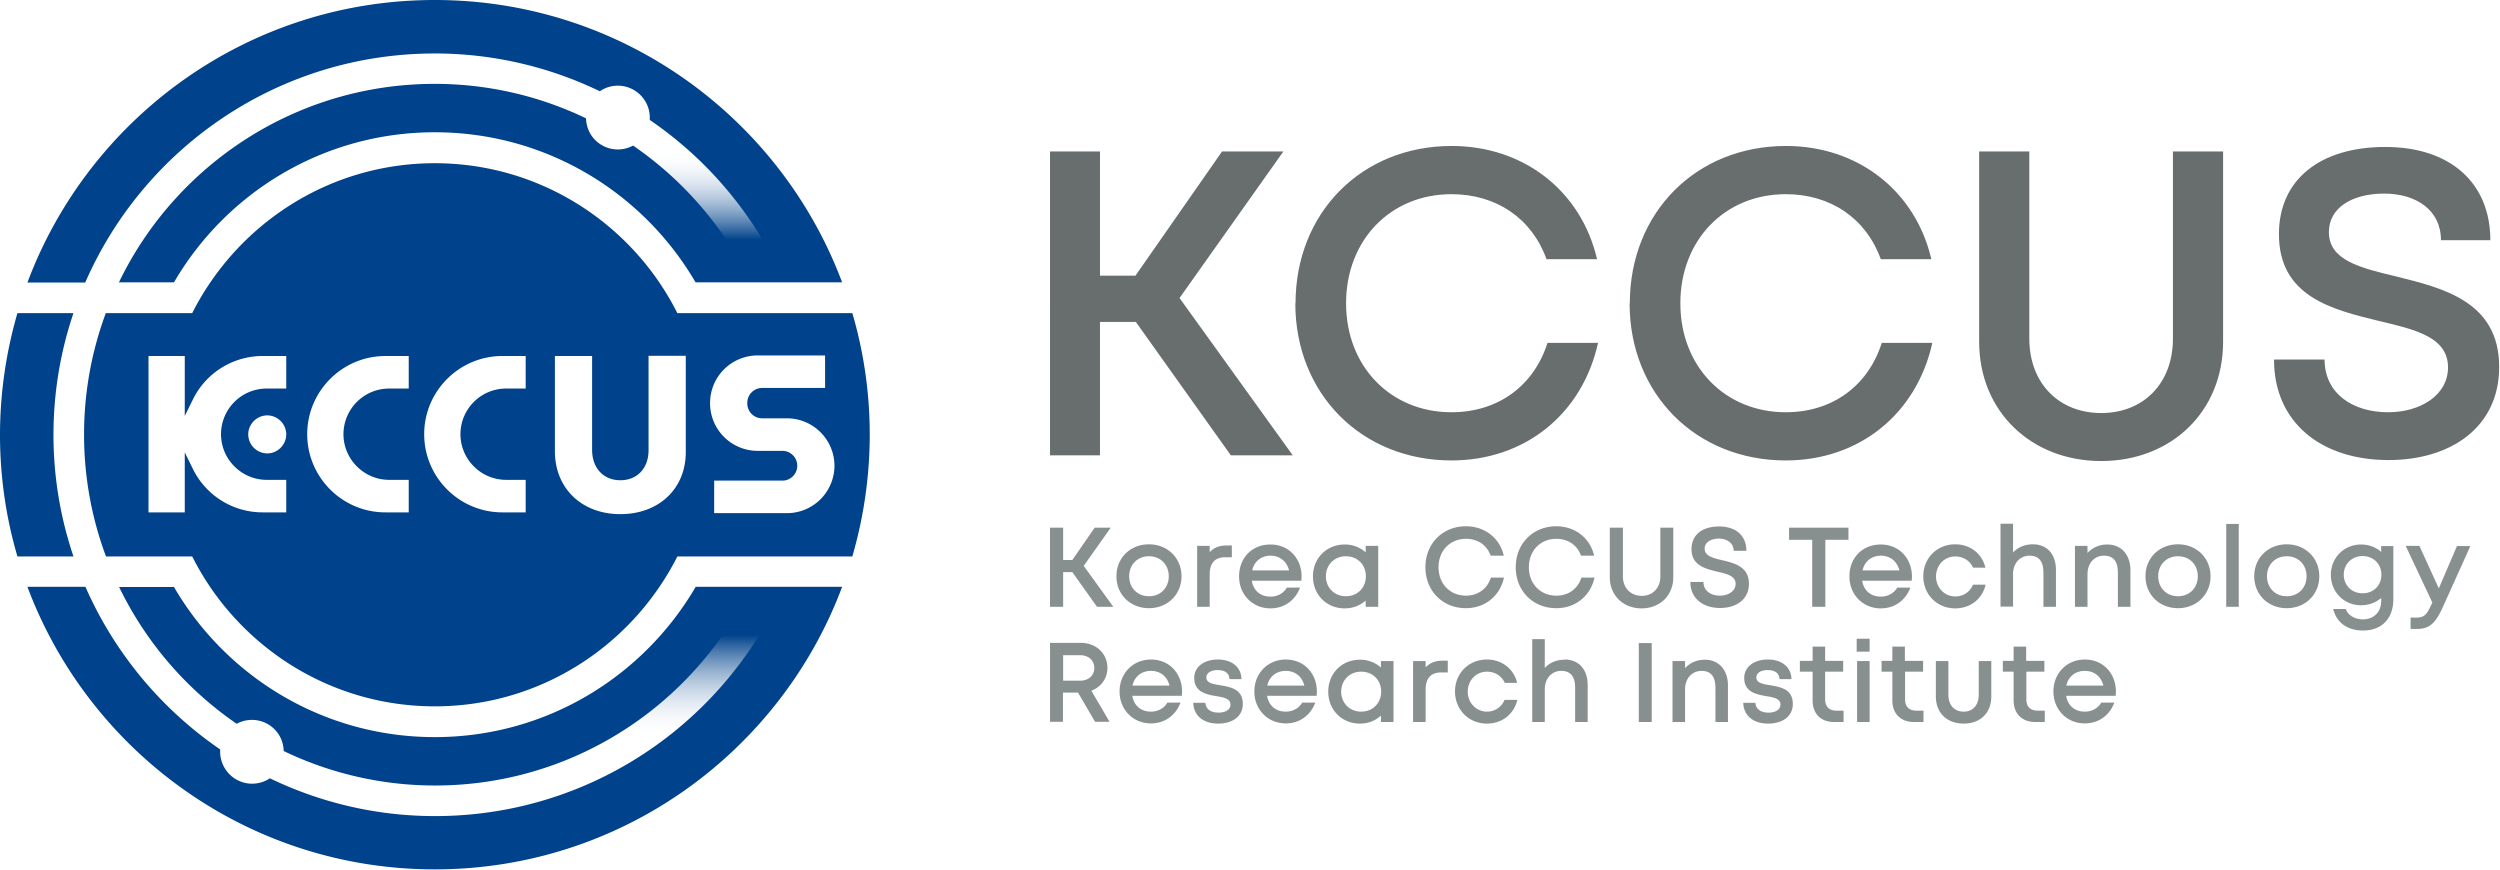
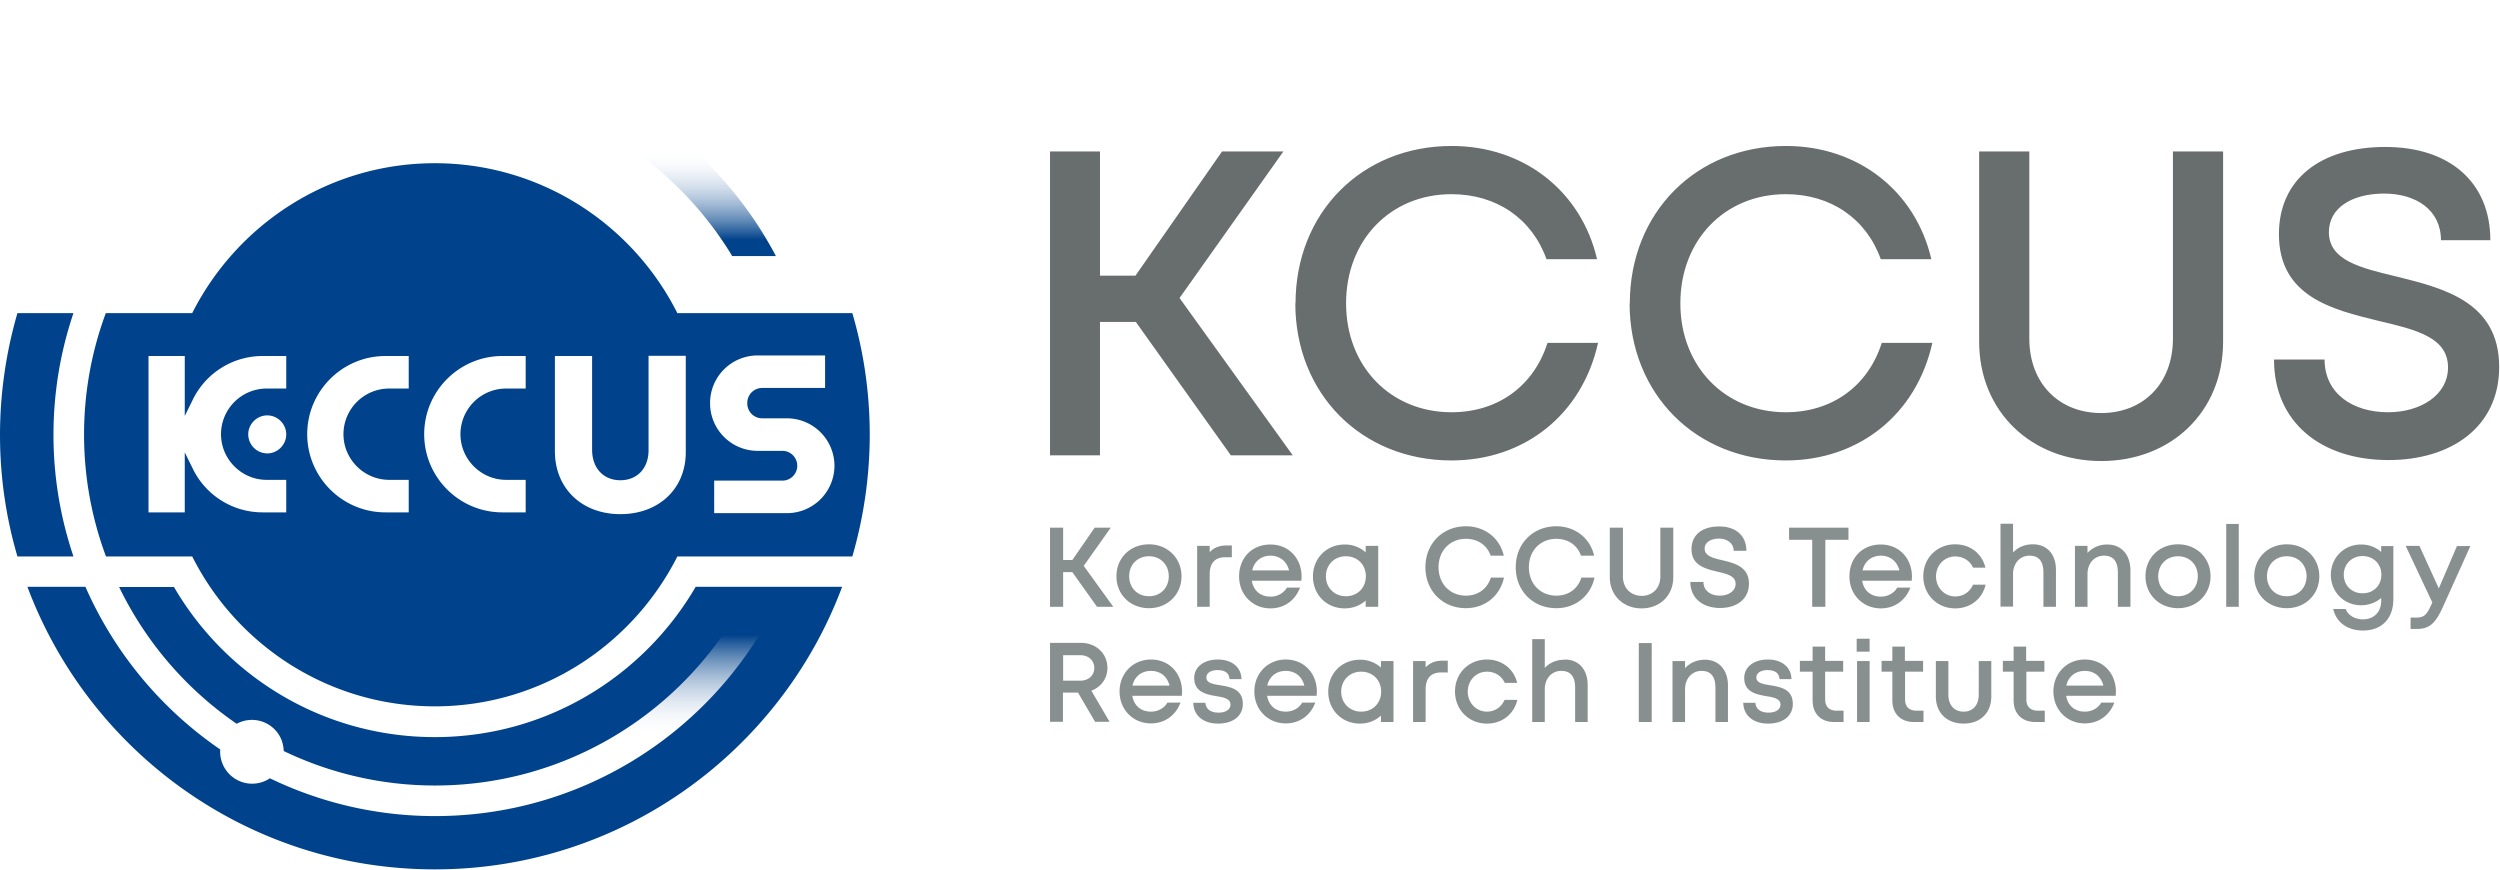
<svg xmlns="http://www.w3.org/2000/svg" width="230" height="80" fill="none">
  <g clip-path="url(#a)">
    <path d="M40 75.403a35.43 35.43 0 0 1-17.702-4.74l-.288-.163 1.748-3.028.289.162A31.834 31.834 0 0 0 40 71.924c11.194 0 21.379-5.714 27.237-15.304l.09-.162h4.02l-.27.505a35.428 35.428 0 0 1-31.095 18.44H40Z" fill="url(#b)" />
    <path d="M6.76 28.806H1.604A40.29 40.29 0 0 0 0 40c0 3.876.559 7.643 1.604 11.194H6.76A34.869 34.869 0 0 1 4.92 40c0-3.912.65-7.68 1.839-11.194ZM78.395 28.806h-16.08C58.206 20.64 49.752 15.016 40 15.016c-9.752 0-18.188 5.624-22.316 13.79h-7.95a32.089 32.089 0 0 0-2 11.194c0 3.93.72 7.715 2.018 11.194h7.932c4.11 8.166 12.564 13.79 22.316 13.79 9.752 0 18.189-5.624 22.317-13.79h16.097A40.29 40.29 0 0 0 80.017 40c0-3.876-.559-7.643-1.604-11.194h-.018Zm-52.06 6.94h-1.802a4.204 4.204 0 0 0-4.2 4.2c0 2.307 1.892 4.2 4.2 4.2h1.802v2.992H24.19a7.132 7.132 0 0 1-6.471-4.055l-.721-1.46v5.515h-3.335V32.754h3.335v5.516l.72-1.46a7.132 7.132 0 0 1 6.472-4.056h2.145v2.992Zm0 4.218c0 .955-.793 1.749-1.748 1.749a1.762 1.762 0 0 1-1.749-1.749c0-.955.793-1.748 1.749-1.748.955 0 1.748.793 1.748 1.748Zm11.267-4.218h-1.803a4.204 4.204 0 0 0-4.2 4.2c0 2.307 1.893 4.2 4.2 4.2h1.803v2.992h-2.145c-3.966 0-7.193-3.226-7.193-7.192s3.227-7.192 7.193-7.192h2.145v2.992Zm10.761 0h-1.802a4.204 4.204 0 0 0-4.2 4.2c0 2.307 1.892 4.2 4.2 4.2h1.802v2.992h-2.145c-3.966 0-7.192-3.226-7.192-7.192s3.226-7.192 7.192-7.192h2.145v2.992Zm14.728 5.858c0 3.353-2.47 5.697-6.021 5.697-3.551 0-6.02-2.38-6.02-5.787v-8.76h3.424v8.634c0 1.677 1.046 2.794 2.596 2.794s2.596-1.1 2.596-2.758v-8.688h3.425v8.868Zm9.32 5.607h-6.707v-2.993h6.274a1.37 1.37 0 1 0 0-2.74h-2.29a4.377 4.377 0 0 1-4.362-4.362v-.054a4.378 4.378 0 0 1 4.362-4.362h6.22v2.992H70.12a1.37 1.37 0 0 0-1.37 1.37v.054c0 .757.613 1.37 1.37 1.37h2.29a4.377 4.377 0 0 1 4.361 4.362 4.377 4.377 0 0 1-4.362 4.363Z" fill="#00428B" />
    <path d="M63.993 54.006C59.162 62.262 50.239 67.814 40 67.814c-10.24 0-19.18-5.552-23.993-13.808H10.96a32.337 32.337 0 0 0 10.815 12.582 2.93 2.93 0 0 1 3.894 1.028c.288.469.415.974.433 1.478a32.116 32.116 0 0 0 13.916 3.173c11.645 0 21.865-6.201 27.526-15.467h3.262C64.858 67.688 53.303 75.08 40.018 75.08c-5.444 0-10.6-1.262-15.196-3.48-.036.019-.054.037-.072.055a2.936 2.936 0 0 1-4.056-.956 2.913 2.913 0 0 1-.433-1.748A35.379 35.379 0 0 1 7.86 53.988H2.523C8.202 69.166 22.84 79.982 40 79.982c17.16 0 31.798-10.816 37.476-25.994H63.993v.018Z" fill="#00428B" />
    <path d="m67.347 23.542-.09-.162a32.204 32.204 0 0 0-11.285-11.014l-.288-.162 1.748-3.01.288.162a35.56 35.56 0 0 1 13.394 13.7l.27.504h-4.02l-.017-.018Z" fill="url(#c)" />
-     <path d="M40 0C22.839 0 8.202 10.816 2.523 25.994h5.318C13.25 13.592 25.615 4.92 40 4.92c5.444 0 10.6 1.262 15.196 3.48.036-.019.054-.055.09-.073a2.936 2.936 0 0 1 4.056.955c.342.541.468 1.154.432 1.749a35.322 35.322 0 0 1 11.032 12.15h-3.262a32.558 32.558 0 0 0-9.302-9.789 2.93 2.93 0 0 1-3.893-1.027 2.981 2.981 0 0 1-.433-1.478A32.116 32.116 0 0 0 40 7.715c-12.78 0-23.849 7.463-29.058 18.26h5.065C20.82 17.72 29.761 12.169 40 12.169c10.239 0 19.18 5.552 23.993 13.808h13.483C71.798 10.816 57.161 0 40 0Z" fill="#00428B" />
    <path d="M104.479 29.617h-3.281v12.276h-4.596V13.934h4.596v11.429h3.263l7.968-11.429h5.642l-9.554 13.484 10.419 14.475h-5.696l-8.743-12.276h-.018ZM119.188 27.922c0-8.364 6.093-14.493 14.367-14.493 6.615 0 11.915 4.128 13.375 10.42h-4.651c-1.334-3.732-4.596-5.985-8.742-5.985-5.606 0-9.698 4.218-9.698 10.04 0 5.823 4.11 10.023 9.698 10.023 4.272 0 7.571-2.416 8.833-6.381h4.65c-1.46 6.58-6.759 10.815-13.483 10.815-8.274 0-14.367-6.128-14.367-14.457l.018.018ZM149.942 27.922c0-8.364 6.093-14.493 14.367-14.493 6.615 0 11.915 4.128 13.375 10.42h-4.651c-1.334-3.732-4.596-5.985-8.742-5.985-5.606 0-9.698 4.218-9.698 10.04 0 5.823 4.11 10.023 9.698 10.023 4.272 0 7.571-2.416 8.832-6.381h4.651c-1.46 6.58-6.76 10.815-13.483 10.815-8.274 0-14.367-6.128-14.367-14.457l.018.018ZM182.082 31.42V13.933h4.615V31.15c0 4.128 2.74 6.85 6.615 6.85 3.876 0 6.598-2.722 6.598-6.85V13.934h4.615v17.504c0 6.453-4.795 10.977-11.213 10.977-6.417 0-11.23-4.542-11.23-10.977v-.019ZM209.211 33.078h4.651c0 3.118 2.577 4.849 5.84 4.849 2.974 0 5.516-1.568 5.516-4.128 0-2.776-2.992-3.48-6.363-4.272-4.272-1.046-9.193-2.218-9.193-7.986 0-5.047 3.821-8.021 9.788-8.021 5.966 0 9.662 3.298 9.662 8.58h-4.543c0-2.794-2.307-4.29-5.227-4.29-2.921 0-5.084 1.28-5.084 3.55 0 2.579 2.866 3.282 6.201 4.075 4.345 1.081 9.464 2.325 9.464 8.328 0 5.588-4.507 8.562-10.167 8.562-6.273 0-10.545-3.515-10.545-9.23v-.017Z" fill="#686D6D" />
    <path d="M102.19 48.544h-1.478l-2.056 2.975h-.847v-2.975h-1.207v7.283h1.207v-3.19h.847l2.272 3.19h1.496l-2.722-3.767 2.488-3.516ZM105.705 55.953c1.713 0 2.993-1.262 2.993-2.938 0-1.676-1.28-2.938-2.993-2.938-1.712 0-2.992 1.244-2.992 2.938 0 1.694 1.28 2.938 2.992 2.938Zm0-4.777c1.064 0 1.821.775 1.821 1.839 0 1.063-.757 1.839-1.821 1.839-1.063 0-1.82-.776-1.82-1.84 0-1.063.757-1.838 1.82-1.838ZM119.602 54.06h-1.208c-.288.505-.847.83-1.514.83-.919 0-1.568-.56-1.712-1.46h4.56c0-.127.018-.253.018-.379 0-1.64-1.135-2.956-2.866-2.956-1.73 0-2.884 1.262-2.884 2.938 0 1.676 1.244 2.938 2.884 2.938 1.262 0 2.272-.72 2.722-1.91Zm-2.722-2.938c.847 0 1.496.505 1.713 1.352h-3.389c.18-.829.829-1.352 1.694-1.352h-.018ZM125.642 55.232v.595h1.154v-5.606h-1.154v.595a2.83 2.83 0 0 0-1.929-.721c-1.676 0-2.92 1.262-2.92 2.938 0 1.676 1.244 2.938 2.92 2.938.757 0 1.424-.27 1.929-.72v-.019Zm-3.659-2.217c0-1.046.775-1.839 1.838-1.839 1.064 0 1.839.775 1.839 1.839 0 1.063-.775 1.839-1.839 1.839-1.063 0-1.838-.794-1.838-1.839ZM134.852 55.953c1.749 0 3.137-1.1 3.515-2.812h-1.208c-.324 1.028-1.189 1.659-2.289 1.659-1.46 0-2.524-1.082-2.524-2.614 0-1.532 1.064-2.614 2.524-2.614 1.082 0 1.929.577 2.271 1.55h1.208c-.378-1.64-1.766-2.704-3.479-2.704-2.145 0-3.731 1.587-3.731 3.768 0 2.18 1.586 3.767 3.731 3.767h-.018ZM143.181 54.8c-1.46 0-2.524-1.082-2.524-2.614 0-1.532 1.064-2.614 2.524-2.614 1.081 0 1.928.577 2.271 1.55h1.208c-.379-1.64-1.767-2.704-3.479-2.704-2.145 0-3.732 1.587-3.732 3.768 0 2.18 1.587 3.767 3.732 3.767 1.748 0 3.136-1.1 3.515-2.812h-1.208c-.324 1.028-1.19 1.659-2.289 1.659h-.018ZM153.96 48.544h-1.208v4.489c0 1.081-.721 1.785-1.712 1.785-.992 0-1.731-.703-1.731-1.785v-4.489h-1.207v4.561c0 1.677 1.243 2.866 2.92 2.866 1.676 0 2.92-1.171 2.92-2.866v-4.56h.018ZM158.234 54.8c-.848 0-1.515-.451-1.515-1.262h-1.207c0 1.478 1.117 2.397 2.74 2.397 1.478 0 2.65-.775 2.65-2.235 0-1.568-1.334-1.893-2.47-2.163-.865-.198-1.604-.397-1.604-1.064 0-.595.595-.92 1.316-.92.721 0 1.352.398 1.352 1.119h1.171c0-1.37-.937-2.236-2.505-2.236-1.569 0-2.542.775-2.542 2.091 0 1.496 1.28 1.803 2.397 2.073.884.199 1.659.397 1.659 1.118 0 .667-.667 1.081-1.442 1.081ZM164.596 49.662h2.127v6.165h1.208v-6.165h2.127v-1.118h-5.462v1.118ZM175.755 54.06h-1.208c-.289.505-.847.83-1.514.83-.92 0-1.569-.56-1.713-1.46h4.561c0-.127.018-.253.018-.379 0-1.64-1.136-2.956-2.866-2.956-1.731 0-2.885 1.262-2.885 2.938 0 1.676 1.244 2.938 2.885 2.938 1.261 0 2.271-.72 2.722-1.91Zm-2.722-2.938c.847 0 1.496.505 1.712 1.352h-3.389c.18-.829.829-1.352 1.695-1.352h-.018ZM182.694 53.79h-1.172c-.306.685-.901 1.082-1.64 1.082-.992 0-1.767-.812-1.767-1.84 0-1.026.757-1.838 1.767-1.838.739 0 1.352.397 1.64 1.028h1.136c-.307-1.28-1.388-2.145-2.776-2.145-1.677 0-2.939 1.262-2.939 2.938 0 1.676 1.262 2.956 2.939 2.956 1.388 0 2.487-.865 2.794-2.181h.018ZM185.201 52.817c0-.992.63-1.695 1.514-1.695.883 0 1.28.54 1.28 1.568v3.137h1.153v-3.389c0-1.442-.811-2.361-2.127-2.361-.757 0-1.388.288-1.82.757v-2.65h-1.154v7.625h1.154v-3.01.018ZM193.871 50.095a2.44 2.44 0 0 0-1.821.775v-.65h-1.154v5.607h1.154v-3.01c0-.992.631-1.695 1.514-1.695.884 0 1.28.541 1.28 1.569v3.136h1.154v-3.37c0-1.389-.811-2.362-2.127-2.362ZM200.377 50.077c-1.712 0-2.992 1.244-2.992 2.938 0 1.694 1.28 2.938 2.992 2.938 1.713 0 2.992-1.262 2.992-2.938 0-1.676-1.279-2.938-2.992-2.938Zm0 4.777c-1.063 0-1.821-.776-1.821-1.84 0-1.063.758-1.838 1.821-1.838 1.064 0 1.821.775 1.821 1.839 0 1.063-.757 1.839-1.821 1.839ZM205.966 48.202h-1.154v7.625h1.154v-7.625ZM210.383 50.077c-1.713 0-2.992 1.244-2.992 2.938 0 1.694 1.279 2.938 2.992 2.938 1.712 0 2.992-1.262 2.992-2.938 0-1.676-1.28-2.938-2.992-2.938Zm0 4.777c-1.064 0-1.821-.776-1.821-1.84 0-1.063.757-1.838 1.821-1.838 1.063 0 1.821.775 1.821 1.839 0 1.063-.758 1.839-1.821 1.839ZM226.047 50.22l-1.676 3.912-1.785-3.911h-1.262l2.452 5.21-.126.27c-.415.901-.649 1.117-1.388 1.117h-.487v1.046h.577c1.135 0 1.694-.505 2.343-1.911l2.578-5.714h-1.226v-.018ZM101.883 61.451c0-1.334-1.045-2.307-2.451-2.307h-2.83v7.264h1.19v-2.686h1.387l1.569 2.686h1.334l-1.677-2.866c.883-.324 1.478-1.117 1.478-2.109v.018Zm-2.505 1.172h-1.569v-2.344h1.569c.793 0 1.297.505 1.297 1.172 0 .667-.504 1.172-1.297 1.172ZM105.884 60.676c-1.64 0-2.884 1.262-2.884 2.938 0 1.677 1.244 2.938 2.884 2.938 1.262 0 2.271-.72 2.722-1.91h-1.208c-.288.505-.847.829-1.514.829-.919 0-1.568-.559-1.712-1.46h4.56c0-.126.018-.252.018-.379 0-1.64-1.135-2.956-2.866-2.956Zm-1.694 2.398c.18-.83.829-1.352 1.694-1.352s1.496.504 1.713 1.352H104.19ZM112.231 63.038c-.685-.109-1.244-.217-1.244-.704 0-.414.397-.685 1.028-.685.685 0 1.081.289 1.099.83h1.1c-.018-1.082-.866-1.803-2.163-1.803-1.298 0-2.182.685-2.182 1.694 0 1.298 1.1 1.515 2.037 1.677.685.108 1.298.234 1.298.775 0 .469-.468.74-1.099.74-.685 0-1.172-.307-1.208-.902h-1.118c.036 1.172.92 1.91 2.29 1.91s2.271-.702 2.271-1.802c0-1.388-1.154-1.568-2.109-1.73ZM118.287 60.676c-1.641 0-2.885 1.262-2.885 2.938 0 1.677 1.244 2.938 2.885 2.938 1.261 0 2.271-.72 2.721-1.91h-1.207c-.289.505-.847.829-1.514.829-.92 0-1.569-.559-1.713-1.46h4.561c0-.126.018-.252.018-.379 0-1.64-1.136-2.956-2.866-2.956Zm-1.695 2.398c.18-.83.829-1.352 1.695-1.352.865 0 1.496.504 1.712 1.352H116.592ZM127.319 60.82h-.271v.595a2.826 2.826 0 0 0-1.929-.72c-1.676 0-2.92 1.26-2.92 2.937 0 1.677 1.244 2.939 2.92 2.939.758 0 1.425-.27 1.929-.74v.595h1.154V60.82h-.883Zm-2.091 4.651c-1.064 0-1.839-.793-1.839-1.839 0-1.045.775-1.838 1.839-1.838 1.063 0 1.838.775 1.838 1.838 0 1.064-.775 1.839-1.838 1.839ZM131.158 61.397v-.577h-1.154v5.606h1.154v-2.992c0-1.01.468-1.568 1.424-1.568h.613v-1.082h-.505c-.667 0-1.154.217-1.532.613ZM136.8 65.471c-.992 0-1.767-.811-1.767-1.839 0-1.027.757-1.838 1.767-1.838.739 0 1.352.396 1.64 1.027h1.136c-.307-1.28-1.388-2.145-2.776-2.145-1.677 0-2.939 1.262-2.939 2.938 0 1.677 1.262 2.957 2.939 2.957 1.388 0 2.487-.866 2.794-2.182h-1.172c-.307.685-.901 1.082-1.64 1.082h.018ZM143.939 60.694c-.757 0-1.388.288-1.82.757v-2.65h-1.154v7.625h1.154v-3.01c0-.991.63-1.694 1.514-1.694.883 0 1.28.54 1.28 1.568v3.136h1.153v-3.389c0-1.442-.811-2.361-2.127-2.361v.018ZM151.959 59.162h-1.189v7.264h1.189v-7.264ZM156.845 60.694c-.757 0-1.388.306-1.82.775v-.649h-1.154v5.606h1.154v-3.01c0-.991.631-1.694 1.514-1.694s1.28.54 1.28 1.568v3.136h1.153v-3.37c0-1.389-.811-2.362-2.127-2.362ZM162.83 63.038c-.685-.109-1.243-.217-1.243-.704 0-.414.396-.685 1.027-.685.685 0 1.082.289 1.1.83h1.099c-.018-1.082-.865-1.803-2.163-1.803-1.298 0-2.181.685-2.181 1.694 0 1.298 1.1 1.515 2.037 1.677.685.108 1.298.234 1.298.775 0 .469-.469.74-1.1.74-.685 0-1.171-.307-1.207-.902h-1.118c.036 1.172.919 1.91 2.289 1.91s2.272-.702 2.272-1.802c0-1.388-1.154-1.568-2.11-1.73ZM167.913 64.335v-2.541h1.659v-.992h-1.659v-1.316h-1.153v1.316h-1.172v.992h1.172v2.632c0 1.243.757 2 1.982 2h.866v-1.045h-.649c-.685 0-1.046-.379-1.046-1.046ZM172.005 60.82h-1.153v5.606h1.153V60.82ZM172.004 58.765h-1.19v1.19h1.19v-1.19ZM175.267 64.335v-2.541h1.658v-.992h-1.676v-1.316h-1.154v1.316h-.991v.992h.991v2.632c0 1.243.775 2 2.001 2h.865v-1.045h-.649c-.685 0-1.045-.379-1.045-1.046ZM182.045 63.903c0 .955-.522 1.568-1.388 1.568-.865 0-1.406-.595-1.406-1.569V60.82h-1.153v3.245c0 1.514 1.009 2.505 2.559 2.505 1.551 0 2.542-.991 2.542-2.505V60.82h-1.154v3.083ZM191.798 60.676c-1.64 0-2.884 1.262-2.884 2.938 0 1.677 1.244 2.938 2.884 2.938 1.262 0 2.272-.72 2.722-1.91h-1.208c-.288.505-.847.829-1.514.829-.919 0-1.568-.559-1.712-1.46h4.56c0-.126.018-.252.018-.379 0-1.64-1.135-2.956-2.866-2.956Zm-1.694 2.398c.18-.83.829-1.352 1.694-1.352s1.496.504 1.713 1.352H190.104ZM111.292 52.835c0-1.01.469-1.569 1.424-1.569h.613v-1.081h-.504c-.667 0-1.154.216-1.533.613v-.577h-1.153v5.606h1.153v-2.992ZM186.425 64.335v-2.541h1.658v-.992h-1.676v-1.316h-1.154v1.316h-.991v.992h.991v2.632c0 1.243.775 2 2.001 2h.865v-1.045h-.649c-.685 0-1.045-.379-1.045-1.046ZM219.07 50.22v.56c-.486-.433-1.117-.685-1.856-.685-1.569 0-2.776 1.226-2.776 2.794s1.207 2.794 2.776 2.794c.721 0 1.37-.252 1.856-.667v.306c-.018 1.028-.721 1.659-1.676 1.659-.703 0-1.37-.343-1.587-.956h-1.153c.288 1.226 1.298 1.983 2.74 1.983 1.73 0 2.794-1.1 2.794-2.884v-4.885H219.052l.018-.018Zm-1.712 4.363c-1.01 0-1.731-.739-1.731-1.712 0-.974.739-1.713 1.731-1.713.991 0 1.73.721 1.73 1.713 0 .991-.721 1.712-1.73 1.712Z" fill="#888F8F" />
  </g>
  <defs>
    <linearGradient id="b" x1="46.688" y1="57.81" x2="46.688" y2="69.995" gradientUnits="userSpaceOnUse">
      <stop offset=".05" stop-color="#00428B" />
      <stop offset=".82" stop-color="#fff" stop-opacity="0" />
    </linearGradient>
    <linearGradient id="c" x1="63.507" y1="22.064" x2="63.507" y2="13.754" gradientUnits="userSpaceOnUse">
      <stop stop-color="#00428B" />
      <stop offset="1" stop-color="#fff" stop-opacity="0" />
    </linearGradient>
    <clipPath id="a">
      <path fill="#fff" d="M0 0h229.941v80H0z" />
    </clipPath>
  </defs>
</svg>